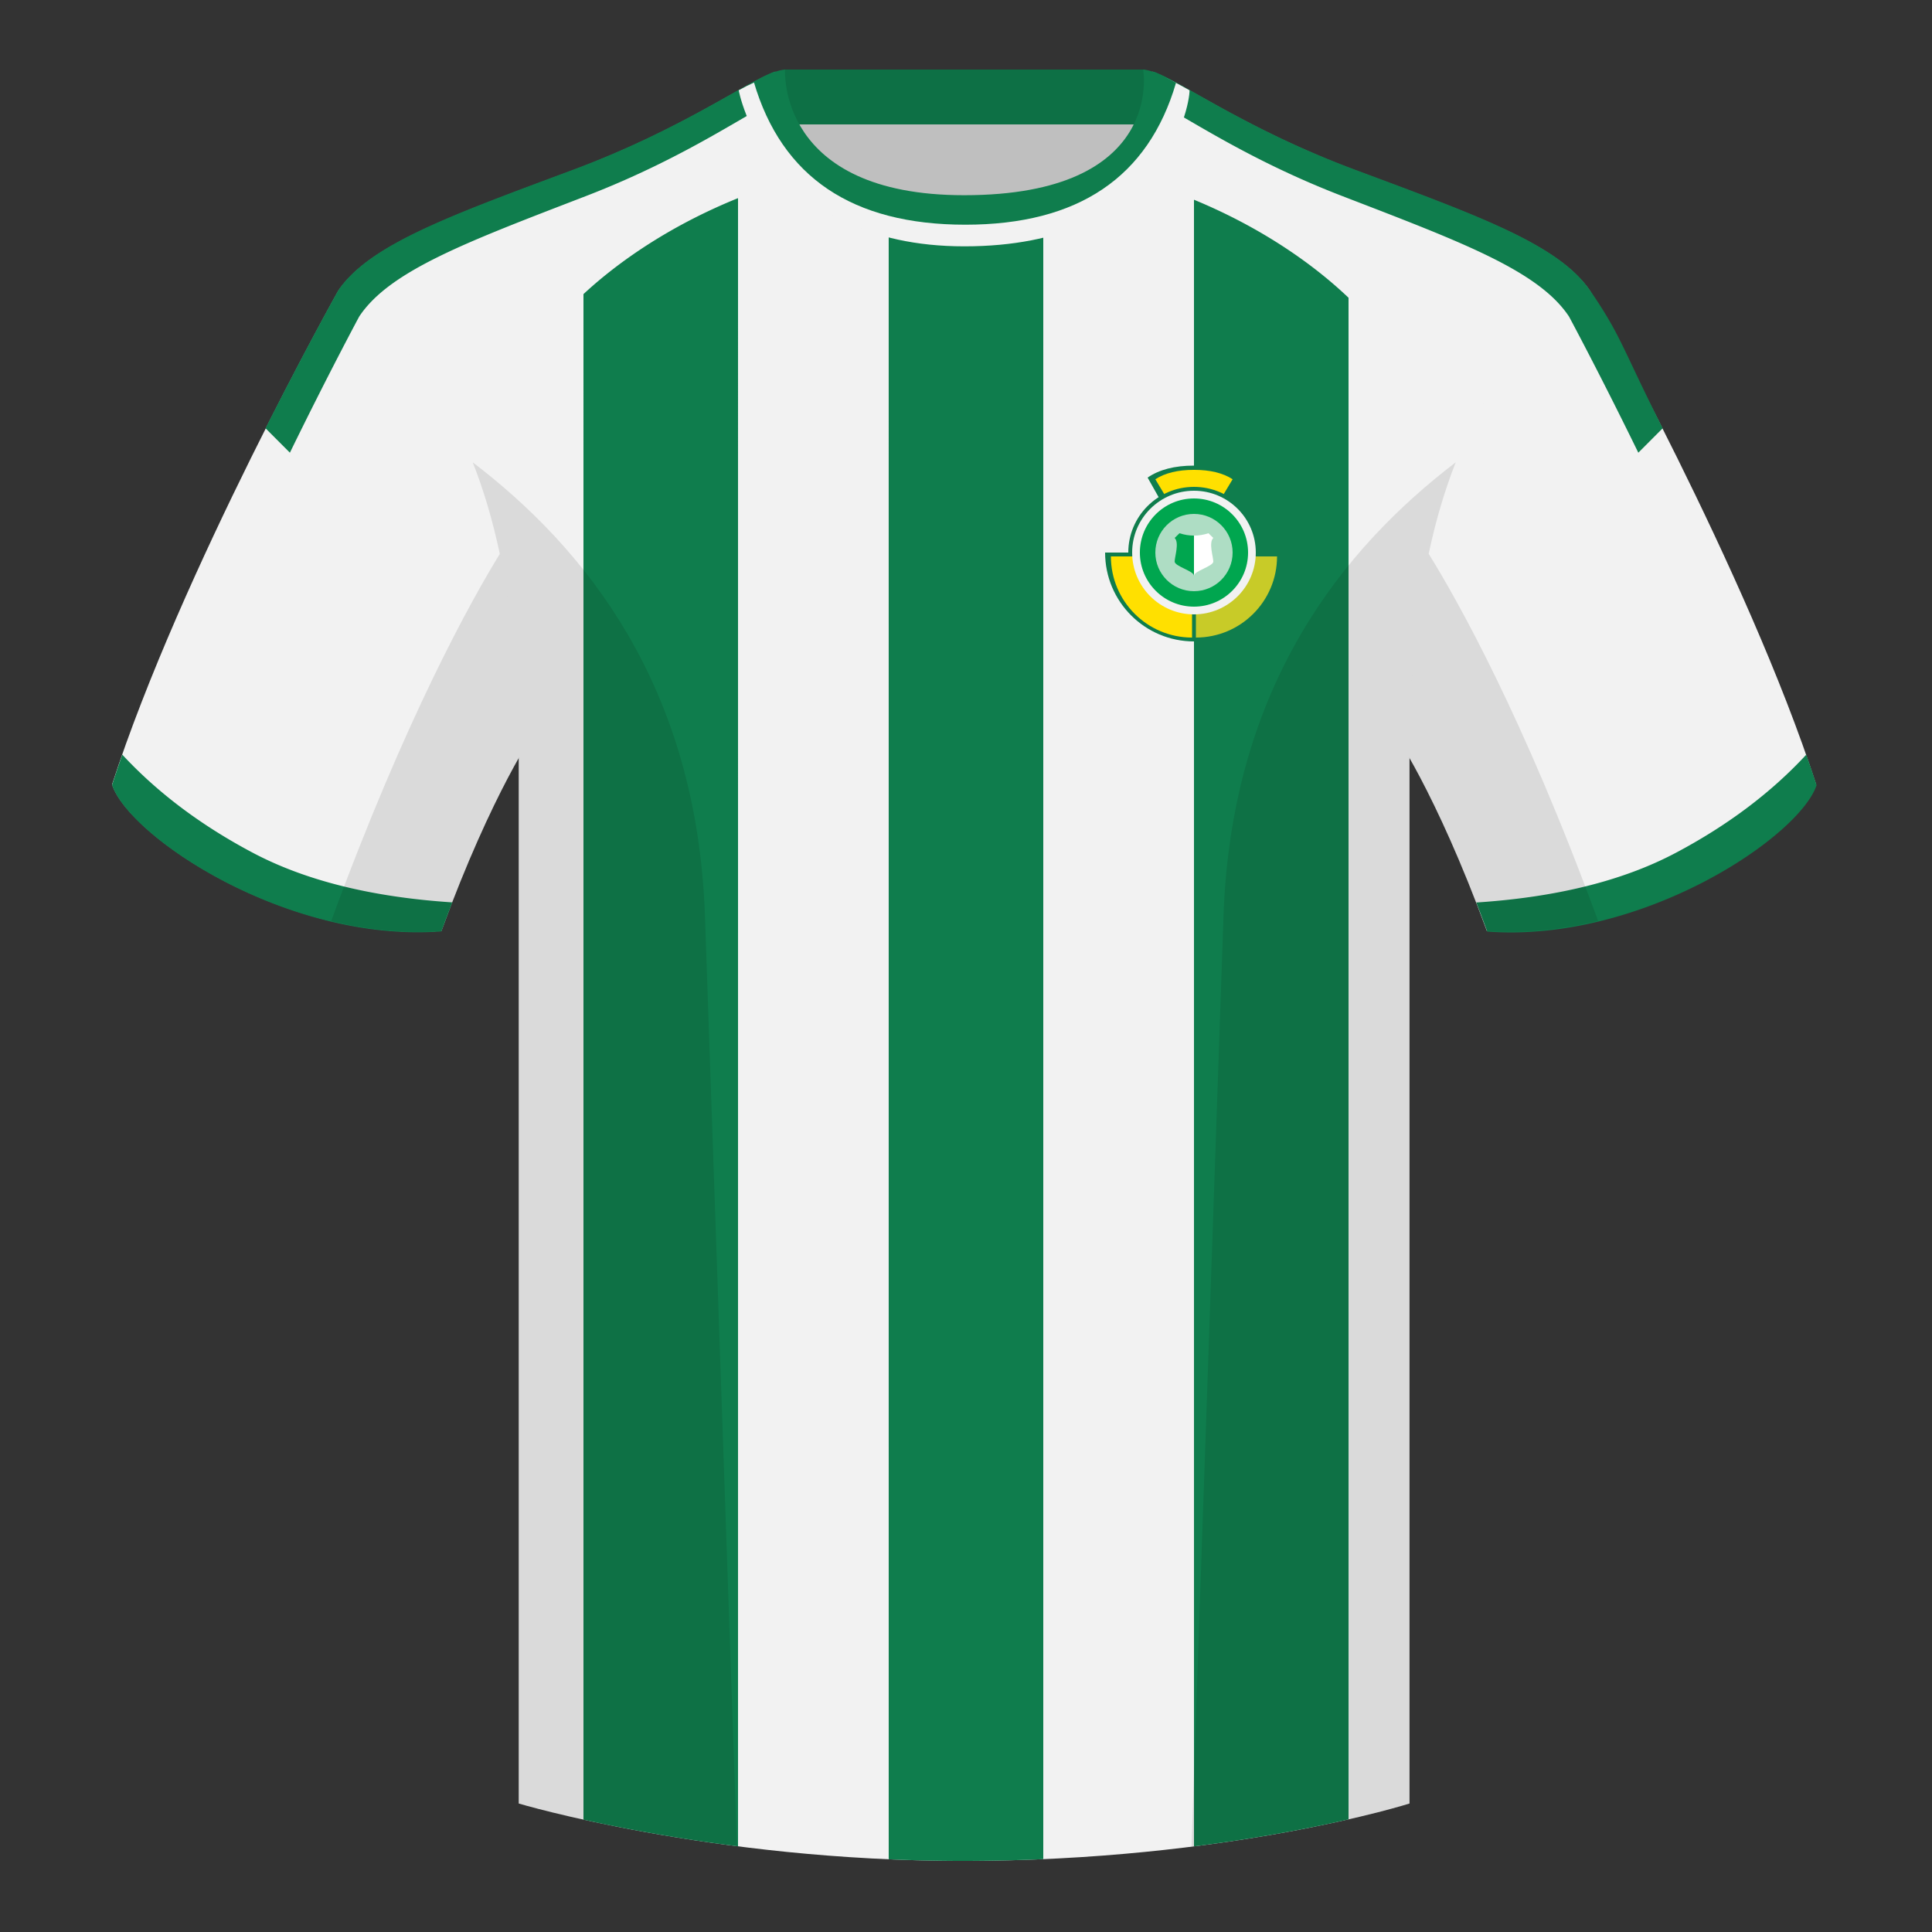
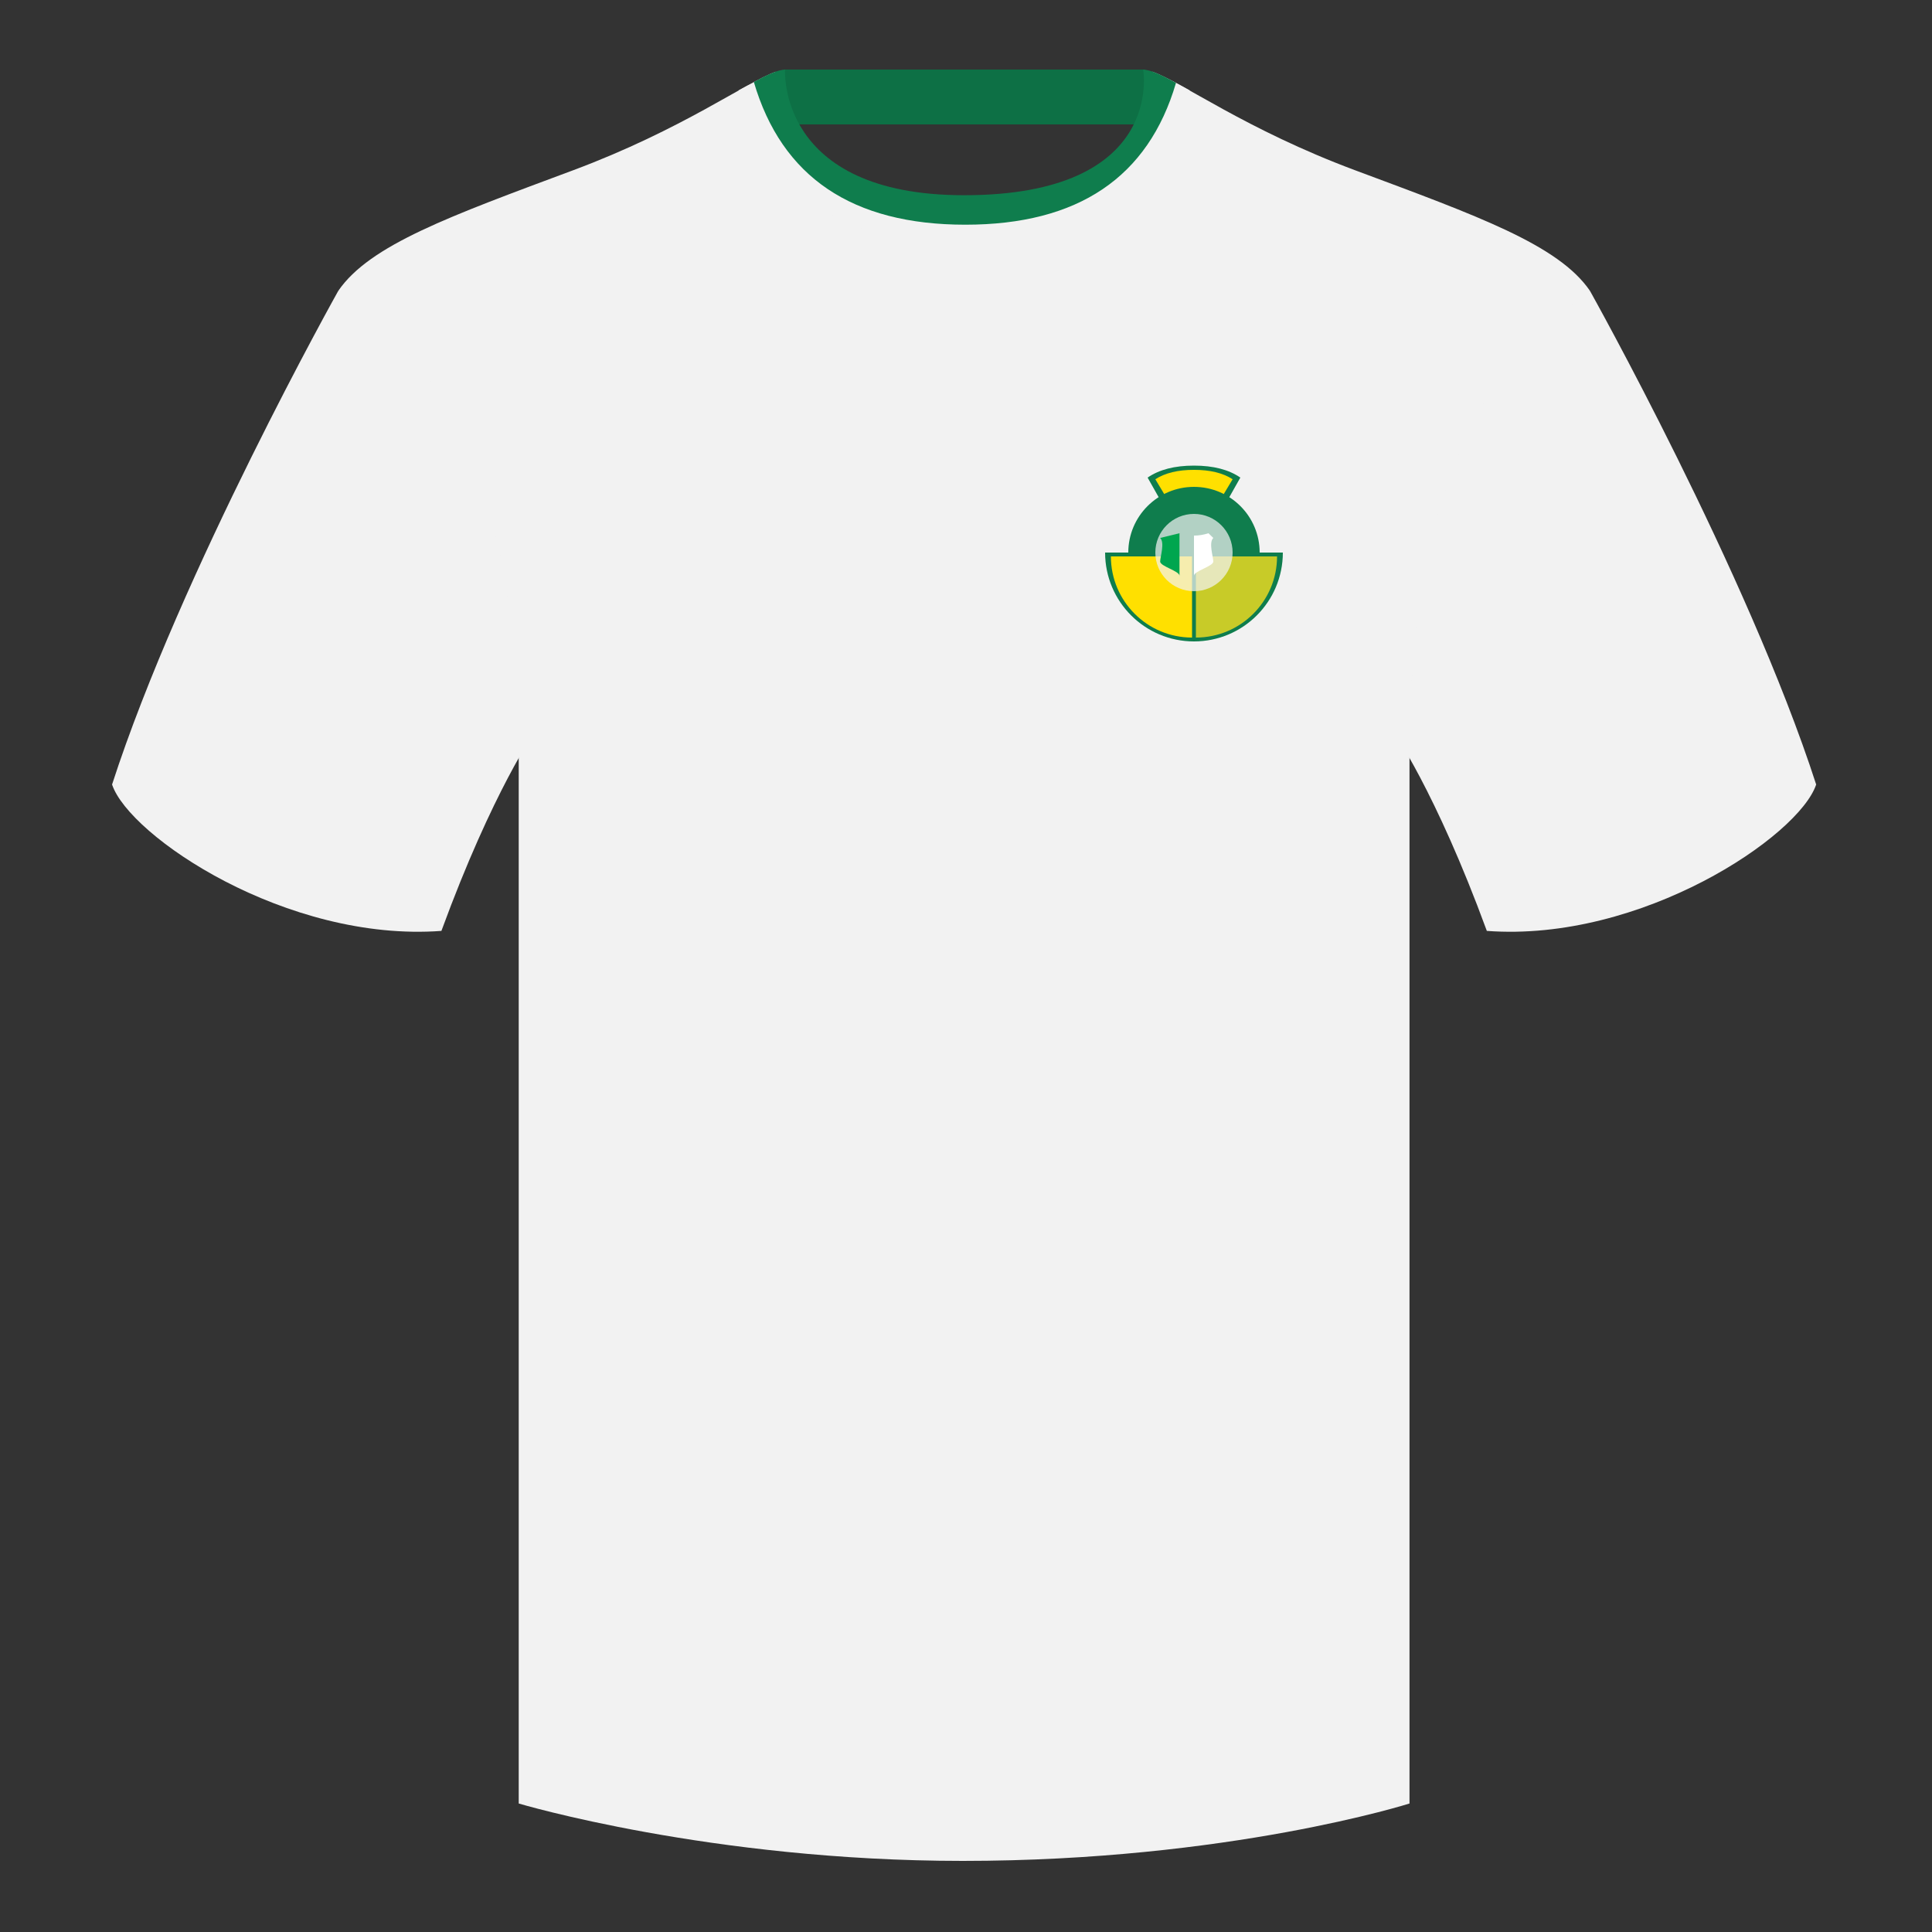
<svg xmlns="http://www.w3.org/2000/svg" height="500" viewBox="0 0 500 500" width="500">
  <rect x="0" y="0" width="500" height="500" fill="#333333" stroke="none" />
  <g fill="none" fill-rule="evenodd">
    <path d="M0 0h500v500H0z" />
-     <path d="M203.006 109.193h93.643V21.898h-93.643z" fill="#bfbfbf" />
    <path d="M202.867 32.198h93.458v-14.2h-93.458z" fill="#0d7045" />
    <path d="M87.55 75.26s-40.762 72.8-58.547 127.77c4.445 13.375 45.208 40.86 85.232 37.885 13.34-36.4 24.46-52 24.46-52S141.658 93.83 87.55 75.26M411.476 75.26s40.762 72.8 58.547 127.77c-4.445 13.375-45.208 40.86-85.232 37.885-13.34-36.4-24.46-52-24.46-52S357.368 93.83 411.476 75.26" fill="#f2f2f2" />
    <path d="M249.514 57.706c-50.082 0-47.798-39.47-48.742-39.14-7.516 2.618-24.133 14.936-52.439 25.495-31.873 11.885-52.626 19.315-60.782 31.2 11.114 8.915 46.694 28.97 46.694 120.345v271.14S183.903 481.6 249.13 481.6c68.929 0 115.648-14.855 115.648-14.855v-271.14c0-91.375 35.58-111.43 46.7-120.345-8.157-11.885-28.91-19.315-60.783-31.2-28.36-10.577-44.982-22.92-52.478-25.511-.927-.318 4.177 39.156-48.703 39.156z" fill="#f2f2f2" />
    <g fill="#0f7d4d">
-       <path d="M68.717 110.836c10.64-21.092 18.83-35.72 18.83-35.72 8.157-11.885 28.91-19.315 60.783-31.2 28.008-10.447 44.571-22.617 52.198-25.41.186.63.31 3.354 1.13 7.093-7.518 3.04-23.336 14.847-49.942 25.114-30.81 11.885-50.865 19.315-58.747 31.2 0 0-7.812 14.495-17.944 35.245zM430.304 110.836l-6.308 6.322c-10.132-20.75-17.944-35.245-17.944-35.245-7.882-11.885-27.937-19.315-58.747-31.2C320.7 40.446 304.88 28.64 297.363 25.6c.82-3.739.945-6.462 1.13-7.092 7.627 2.792 24.19 14.962 52.198 25.409 31.873 11.885 52.626 19.315 60.783 31.2s8.19 14.628 18.83 35.72zM467.461 195.302a338.826 338.826 0 0 1 2.668 7.9c-4.445 13.375-45.208 40.86-85.232 37.885a426.405 426.405 0 0 0-2.836-7.52c20.795-1.358 37.993-5.637 51.595-12.837 13.428-7.11 24.696-15.585 33.805-25.428zM31.655 195.302c9.103 9.828 20.36 18.291 33.772 25.392 13.611 7.205 30.824 11.485 51.64 12.84a426.42 426.42 0 0 0-2.835 7.516C74.208 244.025 33.445 216.54 29 203.165c.836-2.584 1.723-5.209 2.655-7.863zM270 55.202l-.001 425.945c-6.695.291-13.66.454-20.869.454-6.546 0-12.935-.15-19.133-.42l-.003-425.967c5.412 1.566 11.852 2.492 19.52 2.492 8.118 0 14.87-.93 20.486-2.504zm39-3.514c16.972 7.01 30.48 16.298 40 25.37l.002 393.795c-9.567 2.188-23.182 4.86-40 6.992zm-118-.41l-.001 426.554c-16.474-2.107-30.184-4.738-40-6.908L151 76.114c9.648-8.947 23.15-18.02 40-24.836z" />
-     </g>
+       </g>
    <path d="M307.855 23.372c-5.772-3.24-10.008-5.345-10.008-3.345S301.728 53.5 249.512 53.5c-48.52 0-48.336-32.473-48.336-33.473 0-.894-4.235.105-10.002 3.345 0 0 7.368 40.38 58.402 40.38 51.479 0 58.279-35.895 58.279-40.38z" fill="#f2f2f2" />
    <path d="M295.847 18.026c1.785 0 4.597 1.29 8.503 3.405-7.174 24.482-25.348 36.722-54.522 36.722-29.263 0-47.509-12.315-54.738-36.945 3.69-1.982 6.366-3.181 8.086-3.181 0 0-2.185 32.495 46.336 32.495 52.216 0 46.335-32.495 46.335-32.495zM297 123.6c3-2.067 7-3.1 12-3.1s9 1.033 12 3.1l-4 7.095c-1.998-1.14-4.665-1.711-7.998-1.711-3.334 0-6.001.57-8.002 1.71z" fill="#0f7d4d" />
    <path d="M299 124.03c2.5-1.622 5.833-2.433 10-2.433s7.5.811 10 2.433l-3.333 5.567c-1.666-.895-3.887-1.342-6.666-1.342s-5 .447-6.668 1.342z" fill="#ffe000" />
    <circle cx="309" cy="143" fill="#0f7d4d" r="17" />
    <path d="M309 166c12.703 0 23-10.297 23-23h-23z" fill="#0f7d4d" />
    <path d="M309.5 165c11.598 0 21-9.402 21-21h-21z" fill="#c8cb28" />
    <path d="M286 143c0 12.703 10.297 23 23 23v-23z" fill="#0f7d4d" />
    <path d="M287.5 144c0 11.598 9.402 21 21 21v-21z" fill="#ffe000" />
-     <circle cx="309" cy="143" fill="#f2f2f2" r="16" />
-     <circle cx="309" cy="143" fill="#00a64f" r="14" />
    <circle cx="309" cy="143" fill="#f2f2f2" opacity=".718" r="10" />
    <path d="M309 138.611c1.25 0 2.5-.204 3.75-.611l1.25 1.222c-1.25 1.222 0 4.89 0 6.111 0 1.223-5 2.445-5 3.667z" fill="#fff" />
-     <path d="M305.25 138c1.25.407 2.5.611 3.75.611V149c0-1.222-5-2.444-5-3.667 0-1.222 1.25-4.889 0-6.11z" fill="#00a64f" />
-     <path d="M413.584 238.323c-9.287 2.238-19.064 3.316-28.798 2.592-8.197-22.369-15.557-36.883-20.012-44.748v270.577s-21.102 6.71-55.867 11.11l-.544-.059c1.881-54.795 5.722-166.47 8.277-240.705 2.055-59.755 31.084-95.29 60.099-117.44-2.676 6.78-5.072 14.606-7 23.667 7.354 11.852 24.436 42.069 43.831 94.964l.014.042zM190.717 477.795c-34.248-4.401-56.477-11.05-56.477-11.05V196.171c-4.456 7.867-11.813 22.38-20.01 44.743-9.632.716-19.308-.332-28.51-2.523.005-.033.012-.065.02-.097 19.377-52.848 36.305-83.066 43.61-94.944-1.93-9.075-4.328-16.912-7.007-23.701 29.015 22.15 58.044 57.685 60.1 117.44 2.554 74.235 6.395 185.91 8.276 240.705z" fill="#000" fill-opacity=".1" />
+     <path d="M305.25 138V149c0-1.222-5-2.444-5-3.667 0-1.222 1.25-4.889 0-6.11z" fill="#00a64f" />
  </g>
</svg>